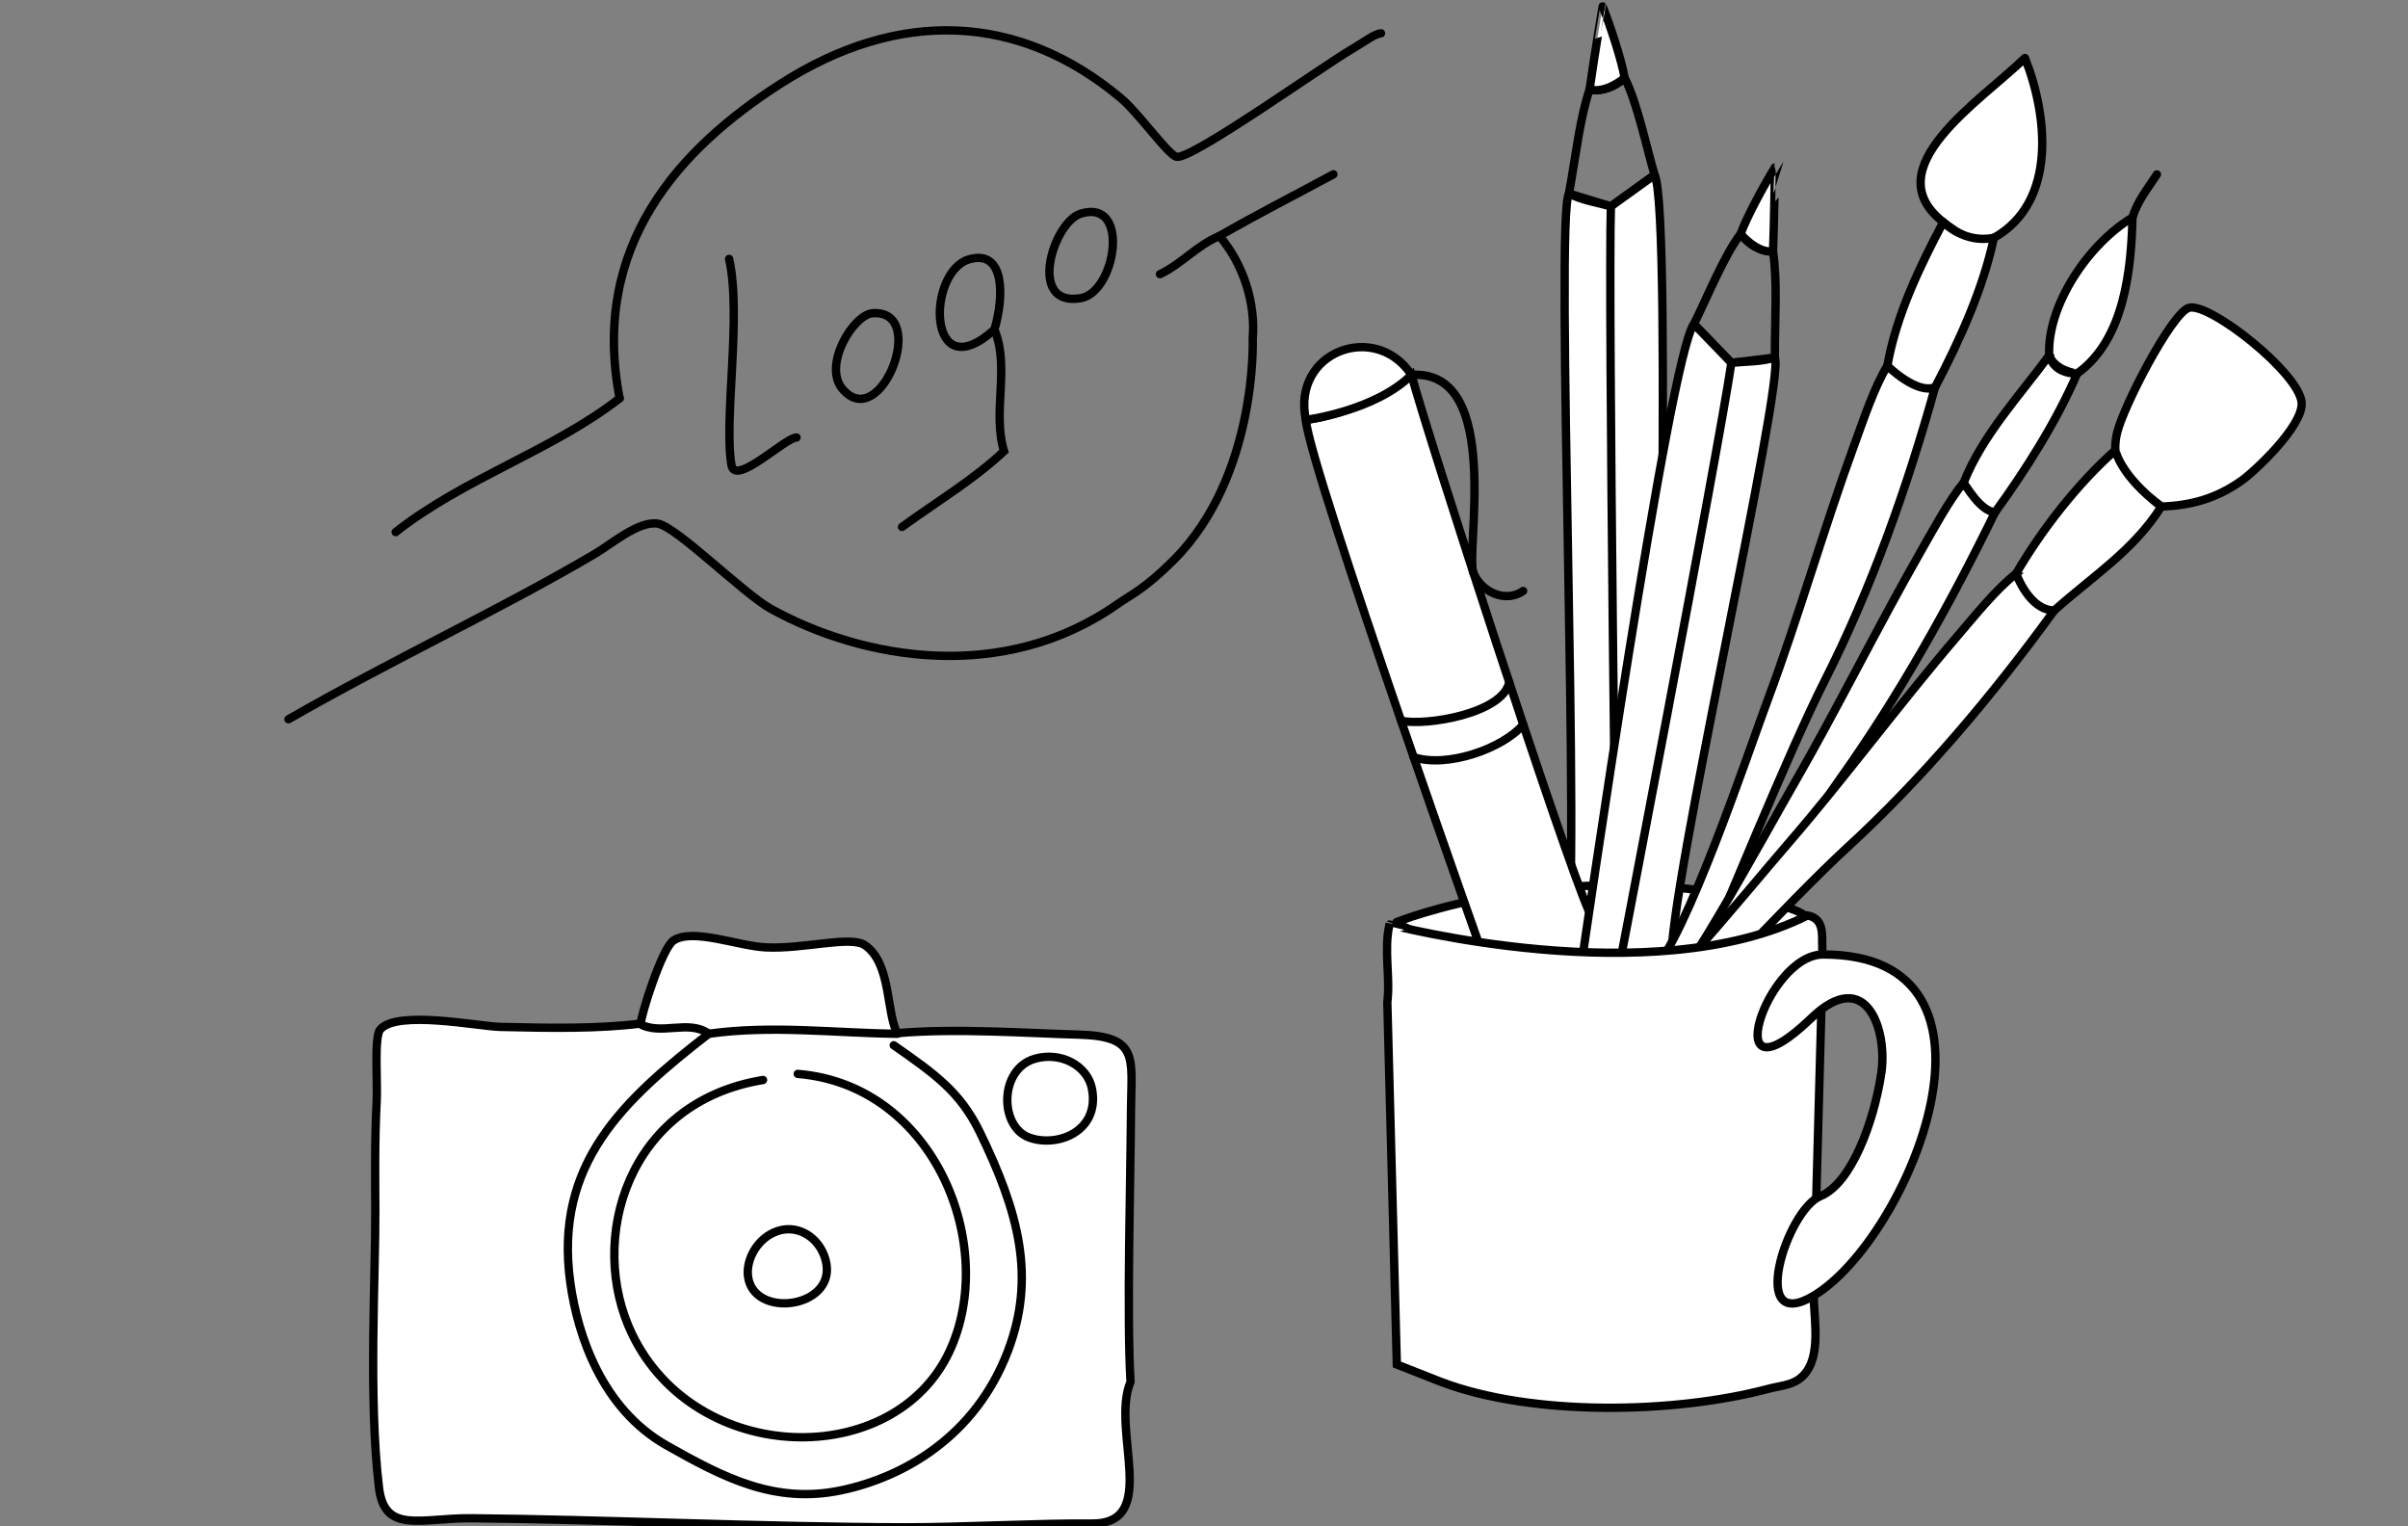
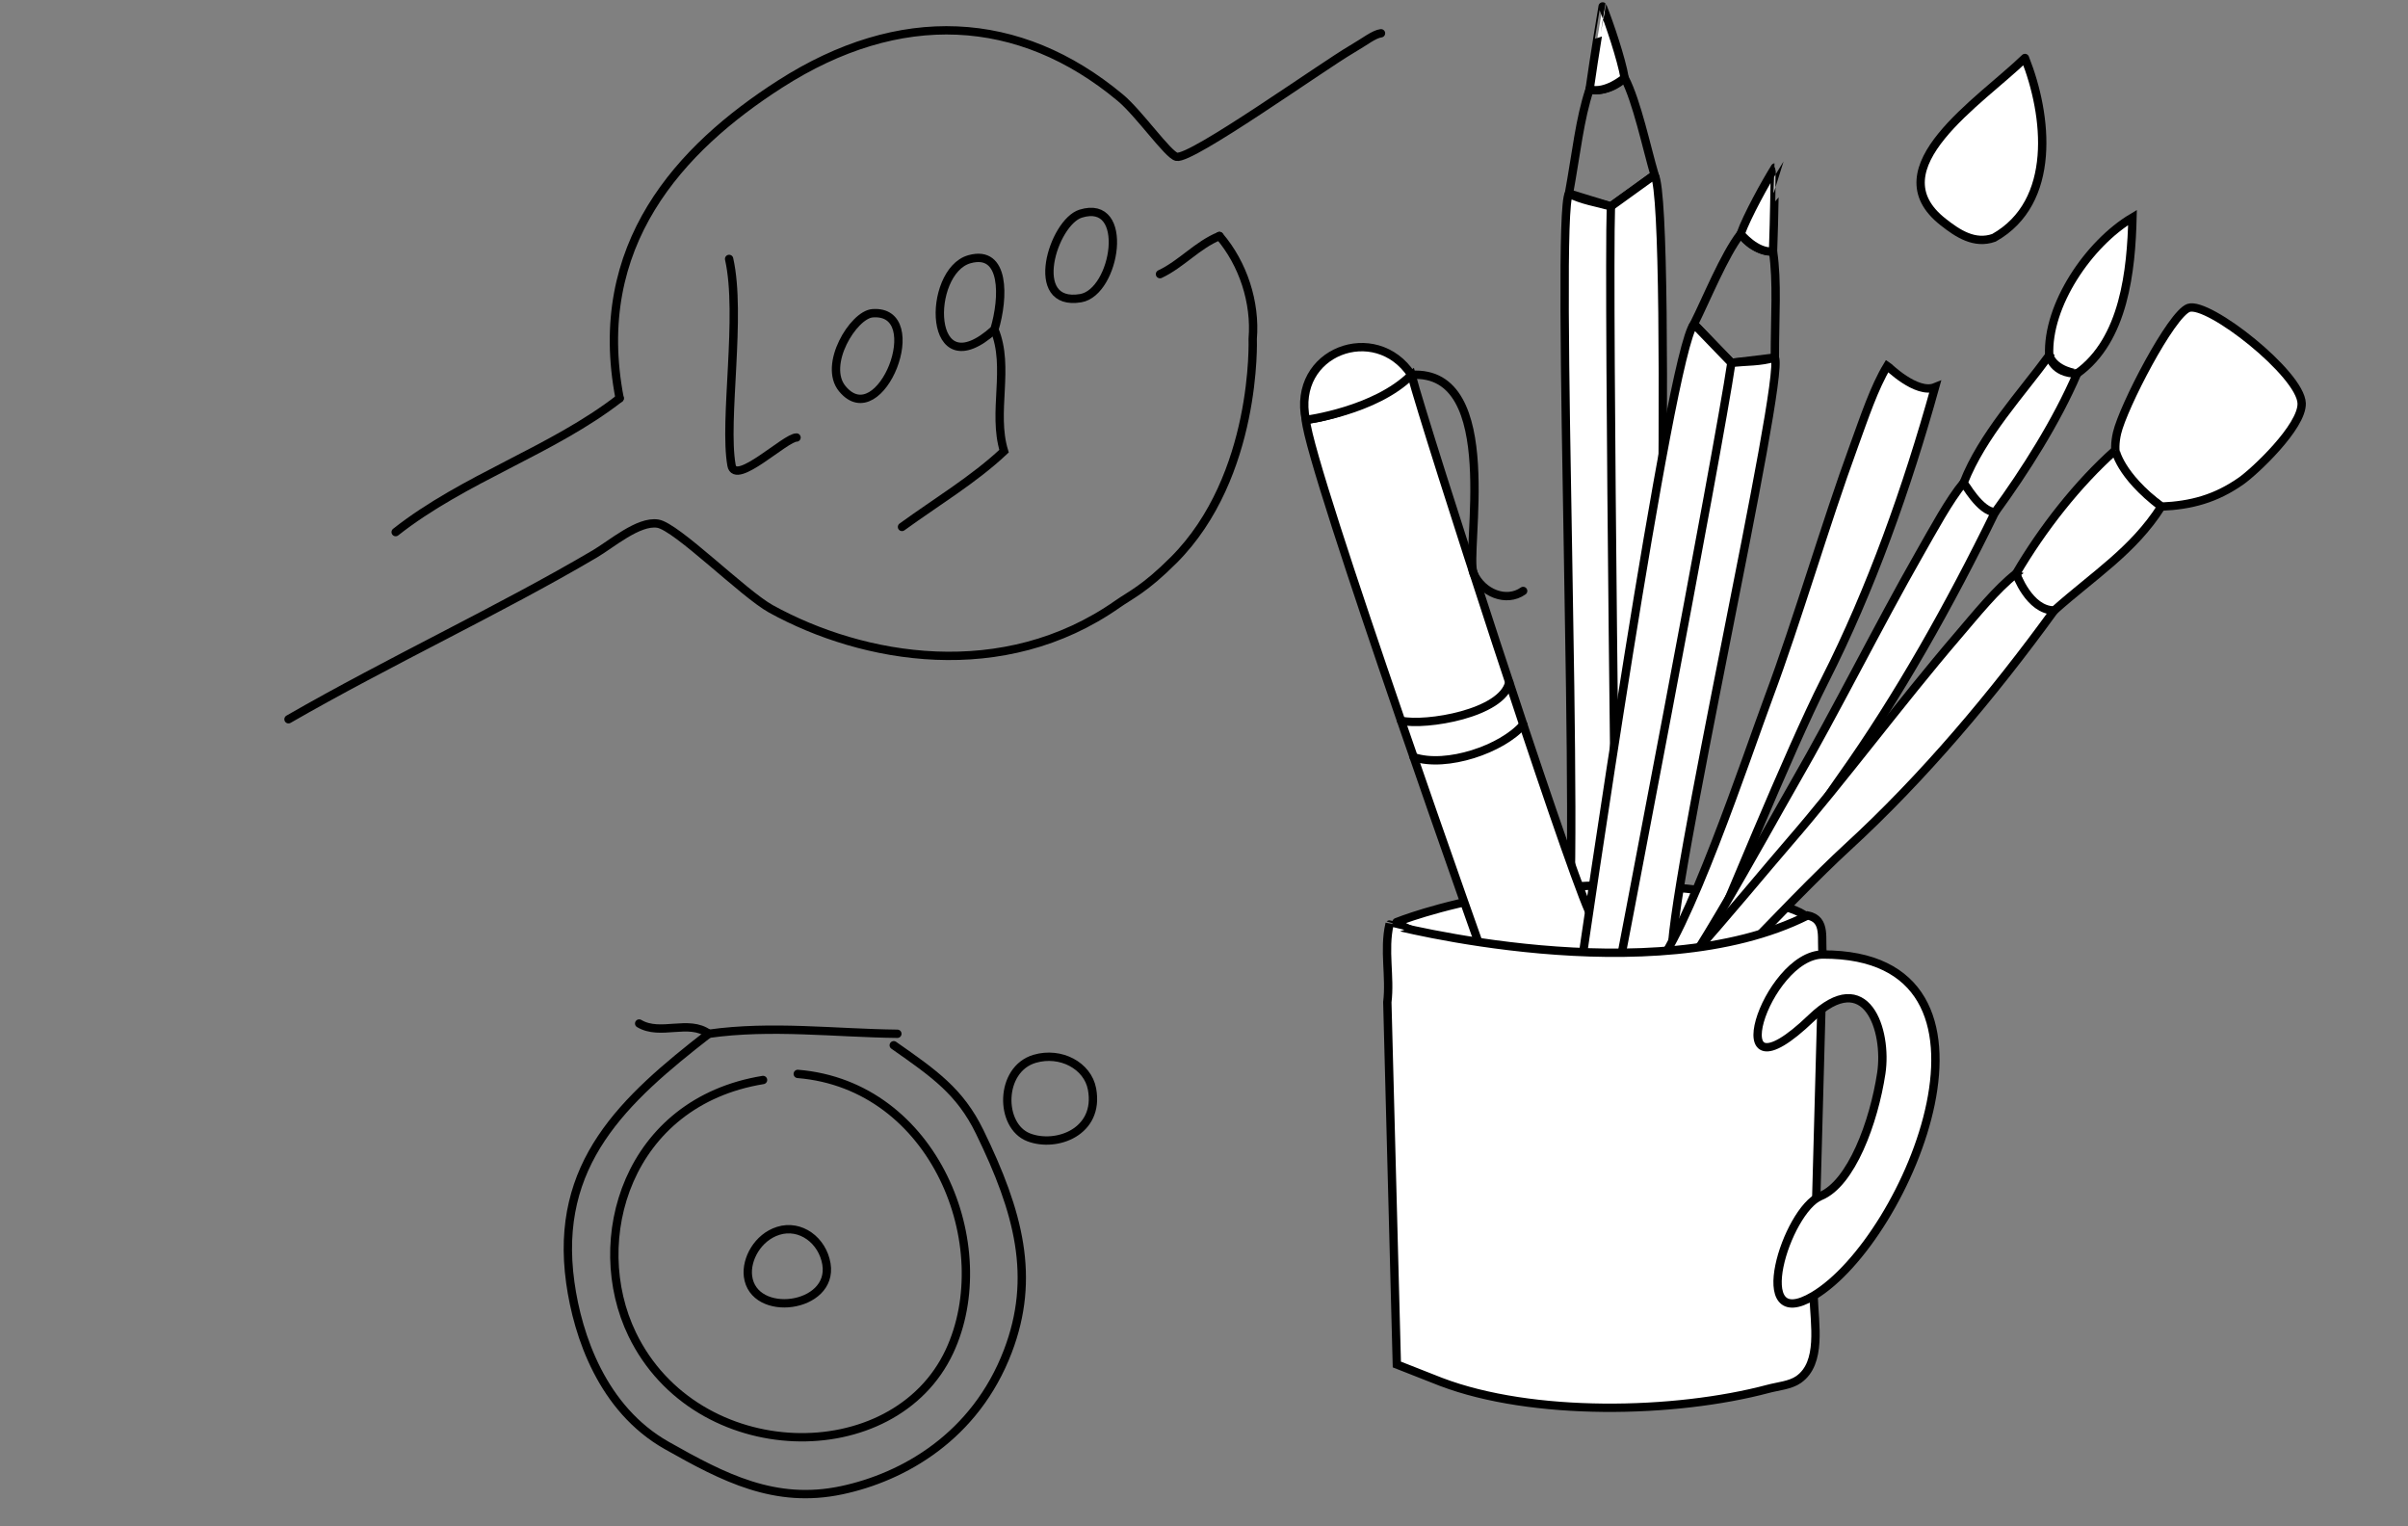
<svg xmlns="http://www.w3.org/2000/svg" version="1.1" id="Ebene_2" width="143.516" height="90.941" viewBox="0 0 143.516 90.941" overflow="visible" enable-background="new 0 0 143.516 90.941" xml:space="preserve">
  <rect x="0" y="0" width="143.516" height="90.941" fill="#808080" stroke="none" />
  <path fill="none" stroke="#000000" stroke-width="0.497" stroke-linecap="round" d="M23.581,31.707  c4.09-3.223,9.344-4.858,13.35-7.973" />
  <path fill="none" stroke="#000000" stroke-width="0.497" stroke-linecap="round" d="M36.93,23.734  c-1.76-9.122,3.583-14.892,9.569-18.729c7.113-4.56,14.249-4.204,20.272,0.817c1.119,0.934,2.846,3.413,3.353,3.521  c0.882,0.19,8.692-5.391,10.453-6.417c0.797-0.464,1.304-0.888,1.73-0.943" />
  <path fill="none" stroke="#000000" stroke-width="0.497" stroke-linecap="round" d="M72.676,14.063  c1.407,1.645,2.167,3.948,1.985,6.132c0,0,0.301,8.169-4.714,13.182c-1.726,1.725-2.554,2.067-3.341,2.619  c-6.816,4.782-15.17,3.314-20.661,0.285c-1.631-0.901-5.626-4.908-6.745-5.079c-1.15-0.177-2.755,1.22-3.759,1.81  c-5.637,3.319-12.248,6.394-18.247,9.847" />
  <path fill="none" stroke="#000000" stroke-width="0.497" stroke-linecap="round" d="M69.135,16.336  c1.271-0.597,2.219-1.731,3.541-2.272" />
-   <path fill="none" stroke="#000000" stroke-width="0.497" stroke-linecap="round" d="M72.676,14.063  c2.229-1.285,4.527-2.45,6.795-3.677" />
  <path fill="none" stroke="#000000" stroke-width="0.497" stroke-linecap="round" d="M47.473,26.071  c-0.648-0.018-3.652,2.92-3.875,1.655c-0.478-2.676,0.618-8.926-0.143-12.297" />
  <path fill="none" stroke="#000000" stroke-width="0.497" stroke-linecap="round" d="M53.759,31.399  c2.035-1.48,4.279-2.82,6.081-4.515c-0.714-2.34,0.363-4.992-0.573-7.246" />
  <path fill="none" stroke="#000000" stroke-width="0.497" stroke-linecap="round" d="M59.267,19.638  c0.57-1.899,0.657-4.792-1.489-4.191C55.212,16.163,55.227,23.276,59.267,19.638" />
  <path fill="none" stroke="#000000" stroke-width="0.497" stroke-linecap="round" d="M64.409,12.731c2.991-0.926,2.087,4.685,0,5.037  C61.198,18.309,62.769,13.239,64.409,12.731z" />
  <path fill="none" stroke="#000000" stroke-width="0.497" stroke-linecap="round" d="M52,18.666c3.396-0.261,0.469,7.241-1.8,4.497  C49.031,21.747,50.861,18.756,52,18.666z" />
  <g>
    <g>
      <path fill="none" stroke="#000000" stroke-width="0.497" stroke-linecap="round" d="M98.612,10.422    c-0.489-1.677-1.046-4.345-1.783-5.78c0,0-0.86,0.908-2.09,0.685c-0.59,1.774-0.785,3.752-1.229,6.205l2.5,0.767L98.612,10.422z" />
      <path fill="#FFFFFF" stroke="#000000" stroke-width="0.497" stroke-linecap="round" d="M94.739,5.328    c0.968,0.277,2.09-0.685,2.09-0.685c-0.2-1.152-0.911-3.248-1.312-4.26C95.516,0.382,95.009,3.407,94.739,5.328z" />
      <path fill="#FFFFFF" stroke="#000000" stroke-width="0.497" stroke-linecap="round" d="M93.51,11.532    c0.786,0.41,1.646,0.525,2.5,0.767l2.602-1.876c1.117,2.033-0.008,47.194-0.008,47.194l-2.226,1.546l-3.024-2.587    C94.272,52.695,92.653,12.819,93.51,11.532" />
      <path fill="none" stroke="#000000" stroke-width="0.497" stroke-linecap="round" d="M96.009,12.3    c-0.176,5.307,0.368,46.863,0.368,46.863" />
    </g>
    <path fill="#FFFFFF" stroke="#000000" stroke-width="0.497" stroke-linecap="round" stroke-linejoin="round" d="M83.231,54.95   c0,0,9.644-3.928,21.697-1.294C116.983,56.292,87.62,58.22,83.231,54.95z" />
    <path fill="none" stroke="#000000" stroke-width="0.497" stroke-linecap="round" d="M122.132,21.177   c0.375,0.6,1.06,0.806,1.666,1.08" />
    <g>
      <path fill="#FFFFFF" stroke="#000000" stroke-width="0.497" stroke-linecap="round" d="M84.123,22.339    c-3.14,2.387-6.295,2.684-6.295,2.684c0.22,2.884,10.99,33.119,10.99,33.119s5.841,0.59,6.405-0.48    c0.563-1.067-0.519-3.351-0.519-3.351C93.162,50.837,85.061,25.866,84.123,22.339z" />
      <path fill="#FFFFFF" stroke="#000000" stroke-width="0.497" stroke-linecap="round" d="M84.123,22.339    c-2.146,2.146-6.295,2.684-6.295,2.684C76.974,20.941,81.986,19.105,84.123,22.339z" />
      <path fill="none" stroke="#000000" stroke-width="0.497" stroke-linecap="round" d="M83.505,42.948    c1.489,0.324,6.04-0.431,6.446-2.284" />
      <path fill="none" stroke="#000000" stroke-width="0.497" stroke-linecap="round" d="M84.123,22.339    c5.492-0.353,3.181,10.647,3.699,11.823c0.521,1.175,1.951,1.762,2.957,1.052" />
      <path fill="none" stroke="#000000" stroke-width="0.497" stroke-linecap="round" d="M90.787,43.178    c-1.256,1.459-4.576,2.592-6.533,1.94" />
    </g>
    <g>
      <path fill="none" stroke="#000000" stroke-width="0.497" stroke-linecap="round" d="M100.958,19.312    c0.779-1.565,1.8-4.093,2.782-5.374c0,0,0.684,1.046,1.933,1.046c0.268,1.849,0.107,3.831,0.107,6.322l-2.592,0.313    L100.958,19.312z" />
      <path fill="#FFFFFF" stroke="#000000" stroke-width="0.497" stroke-linecap="round" d="M105.673,14.984    c-1,0.1-1.933-1.046-1.933-1.046c0.399-1.098,1.471-3.034,2.045-3.959C105.784,9.979,105.747,13.045,105.673,14.984z" />
      <path fill="#FFFFFF" stroke="#000000" stroke-width="0.497" stroke-linecap="round" d="M105.781,21.306    c-0.846,0.264-1.712,0.225-2.592,0.313l-2.23-2.308c-1.458,1.802-6.691,38.051-6.691,38.051l1.916,1.915l3.435-2.008    C99.4,53.284,106.4,22.724,105.781,21.306" />
      <path fill="none" stroke="#000000" stroke-width="0.497" stroke-linecap="round" d="M103.189,21.62    c-0.769,5.252-7.007,37.658-7.007,37.658" />
    </g>
    <g>
      <g>
        <path fill="#FFFFFF" stroke="#000000" stroke-width="0.497" stroke-linecap="round" d="M120.686,3.456     c1.357,3.407,1.924,8.593-1.848,10.714c-1.164,0.413-2.165-0.263-3.021-0.936C111.714,10.026,118.035,6.03,120.686,3.456" />
-         <path fill="#FFFFFF" stroke="#000000" stroke-width="0.497" stroke-linecap="round" d="M118.837,14.17     c-0.649,3.043-2.042,6.118-3.507,8.904c-1.086,1.085-2.845-1.275-2.845-1.275c0.531-3.017,1.928-5.906,3.331-8.563     C115.816,13.234,117.042,14.536,118.837,14.17z" />
        <path fill="#FFFFFF" stroke="#000000" stroke-width="0.497" stroke-linecap="round" d="M115.33,23.073     c-1.664,5.982-3.814,12.043-6.582,17.498c-2.136,4.212-5.983,13.717-8.018,18.409l-2.336-0.959     c2.141-2.21,5.714-12.964,7.038-16.521c1.699-4.557,3.353-10.265,5.068-14.946c0.609-1.669,1.211-3.486,1.984-4.757     C112.486,21.798,114.227,23.521,115.33,23.073z" />
      </g>
      <g>
-         <path fill="none" stroke="#000000" stroke-width="0.497" stroke-linecap="round" d="M127.096,12.961     c0.286-0.972,0.917-1.738,1.455-2.568" />
        <path fill="#FFFFFF" stroke="#000000" stroke-width="0.497" stroke-linecap="round" d="M122.132,21.177     c-0.139-2.976,2.341-6.658,4.964-8.217c-0.077,3.121-0.483,7.292-3.298,9.297C123.798,22.257,122.488,22.117,122.132,21.177z" />
        <path fill="#FFFFFF" stroke="#000000" stroke-width="0.497" stroke-linecap="round" d="M123.798,22.257     c-1.216,2.837-3.111,5.824-4.889,8.26c-1.085,0.851-1.87-1.77-1.87-1.77c1.122-2.833,3.394-5.25,5.093-7.57     C122.132,21.177,122.34,22.278,123.798,22.257z" />
        <path fill="#FFFFFF" stroke="#000000" stroke-width="0.497" stroke-linecap="round" d="M118.909,30.516     c-2.685,5.501-5.761,10.991-9.166,15.777c-2.628,3.696-7.813,12.216-10.478,16.394L97.71,61.32     c2.155-1.748,7.431-11.532,9.284-14.742c2.376-4.112,4.988-9.349,7.405-13.579c0.861-1.508,1.75-3.163,2.64-4.253     C117.039,28.746,118.034,30.516,118.909,30.516z" />
      </g>
      <g>
        <path fill="#FFFFFF" stroke="#000000" stroke-width="0.497" stroke-linecap="round" d="M128.814,30.189     c1.785-0.077,3.238-0.471,4.741-1.518c0.807-0.559,3.67-3.247,3.624-4.637c-0.059-1.761-5.563-6.086-6.735-5.688     c-1.036,0.351-3.914,5.913-4.27,7.463C125.656,28.074,127.166,28.884,128.814,30.189z" />
        <path fill="#FFFFFF" stroke="#000000" stroke-width="0.497" stroke-linecap="round" d="M128.814,30.189     c-1.671,2.627-4.021,4.084-6.38,6.186c-1.412,0.637-2.274-2.197-2.274-2.197c1.549-2.645,3.662-5.355,5.919-7.356     C126.078,26.823,126.323,28.299,128.814,30.189z" />
        <path fill="#FFFFFF" stroke="#000000" stroke-width="0.497" stroke-linecap="round" d="M122.434,36.375     c-3.652,5.031-7.797,9.962-12.323,14.112c-3.492,3.204-10.444,10.774-14.007,14.461l-1.896-1.719     c2.802-1.321,9.928-10.162,12.421-13.032c3.193-3.684,6.744-8.458,9.996-12.25c1.159-1.352,2.357-2.848,3.536-3.768     C120.159,34.178,120.934,36.375,122.434,36.375z" />
      </g>
    </g>
    <g>
      <path fill="#FFFFFF" stroke="#000000" stroke-width="0.497" stroke-linecap="round" d="M107.73,54.55    c1.181,0.229,0.764,1.479,0.912,2.328l-0.552,20.335c0.056,1.712,0.506,3.999-0.891,4.987c-0.497,0.351-1.245,0.404-1.814,0.559    c-5.581,1.485-14.055,1.658-19.507-0.418l-2.627-1.033l-0.567-21.585c0.186-1.517-0.219-3.108,0.126-4.633    C82.811,55.089,98.455,59.219,107.73,54.55z" />
      <path fill="#FFFFFF" stroke="#000000" stroke-width="0.497" stroke-linecap="round" d="M108.092,77.213    c-3.954,2.36-1.622-5.106,0.403-5.936c1.841-0.752,3.187-4.405,3.629-7.321c0.385-2.545-0.877-6.454-4.169-3.291    c-5.719,5.492-2.692-3.778,0.687-3.788C120.84,56.842,113.762,73.822,108.092,77.213z" />
    </g>
  </g>
  <g>
-     <path fill="#FFFFFF" stroke="#000000" stroke-width="0.497" stroke-linecap="round" d="M67.378,82.34   c-0.228-3.991,0.001-11.92,0.029-16.199c0.021-3.092,0.508-4.387-3.091-4.489c-3.067-0.082-7.351-0.396-10.835-0.088   c-0.67-1.185-0.345-4.154-1.93-5.241c-0.848-0.584-3.662,0.242-5.906,0.13c-1.684-0.083-4.359-1.17-5.51-0.407   c-0.688,0.455-1.958,4.521-1.942,4.945c-2.528,0.318-5.362,0.271-8.374,0.2c-1.332-0.033-6.163-1.026-7.161,0.156   c-0.367,0.437-0.151,3.178-0.206,4.207c-0.129,2.42-0.089,5.009-0.083,6.449c0.019,4.029-0.418,11.362,0.219,16.649   c0.331,2.764,2.492,1.799,5.452,1.818c7.671,0.06,17.522,0.526,25.901,0.54c3.327,0.006,8.07-0.258,11.096-0.225   C69.198,90.838,66.174,85.219,67.378,82.34" />
    <path fill="none" stroke="#000000" stroke-width="0.497" stroke-linecap="round" d="M47.546,63.992   c8.182,0.668,11.966,10.287,9.04,16.541c-3.319,7.081-15.088,6.865-18.906-1.021c-2.711-5.609-0.304-13.839,7.797-15.157" />
    <path fill="none" stroke="#000000" stroke-width="0.497" stroke-linecap="round" d="M38.094,60.989   c1.271,0.759,2.946-0.271,4.146,0.611" />
    <path fill="none" stroke="#000000" stroke-width="0.497" stroke-linecap="round" d="M42.24,61.601   c3.728-0.527,7.509-0.043,11.243,0" />
    <path fill="none" stroke="#000000" stroke-width="0.497" stroke-linecap="round" d="M53.266,62.285   c2.415,1.69,3.949,2.755,5.119,5.152c2.35,4.817,3.359,8.683,1.683,13.078c-1.946,5.099-6.234,7.508-9.909,8.286   c-3.966,0.839-7.013-0.741-10.426-2.671c-3.836-2.17-5.302-6.532-5.743-9.702C33,69.33,37.182,65.525,42.239,61.6" />
    <path fill="none" stroke="#000000" stroke-width="0.497" stroke-linecap="round" d="M61.666,63.092   c1.554-0.454,3.159,0.409,3.418,1.801c0.474,2.553-2.123,3.516-3.777,2.878C59.558,67.095,59.55,63.716,61.666,63.092z" />
    <path fill="none" stroke="#000000" stroke-width="0.497" stroke-linecap="round" d="M46.377,73.345   c1.332-0.423,2.647,0.567,2.879,1.979c0.432,2.644-4.364,3.266-4.677,0.72C44.456,75.039,45.157,73.732,46.377,73.345z" />
  </g>
  <rect x="-0.075" y="-0.03" fill="none" width="143.818" height="91.333" />
</svg>